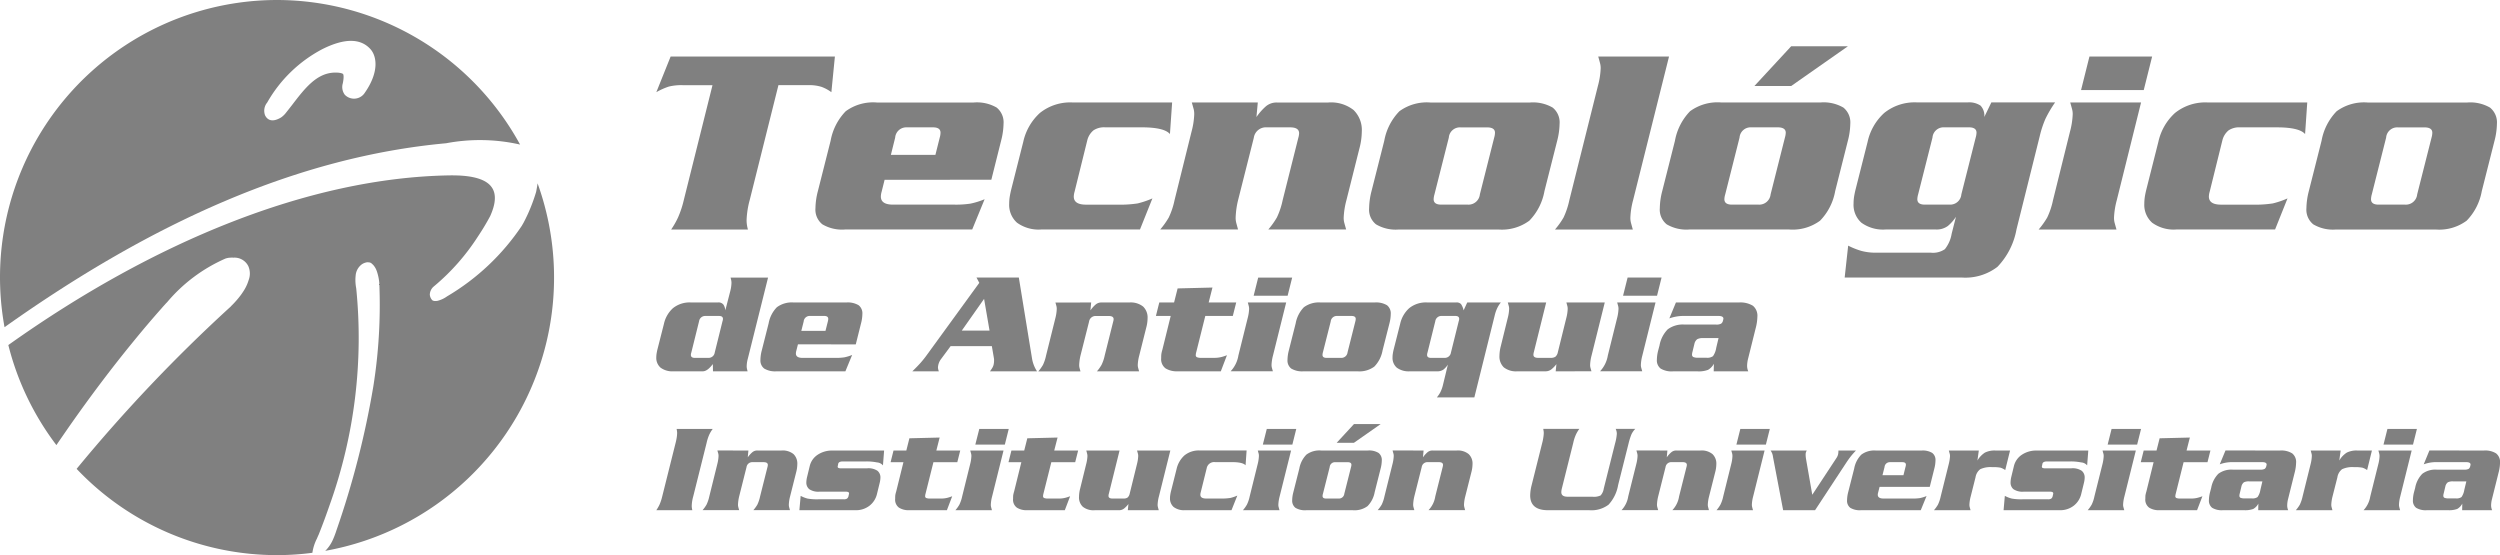
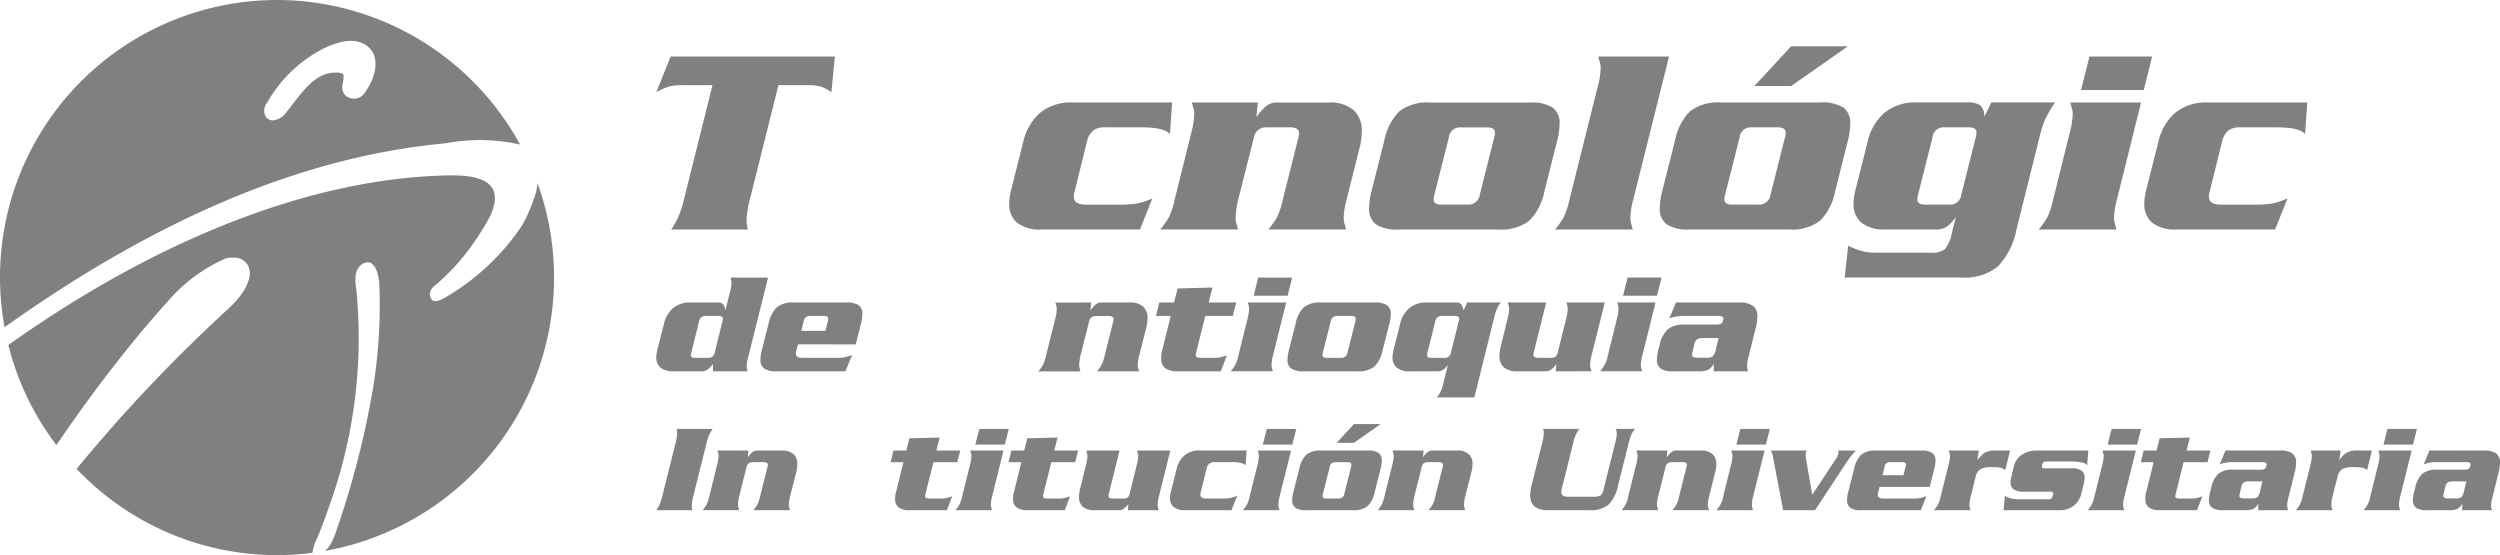
<svg xmlns="http://www.w3.org/2000/svg" viewBox="0 0 120 26.646">
  <defs>
    <style>.cls-1{fill:none;}.cls-2{clip-path:url(#clip-path);}.cls-3{fill:gray;}</style>
    <clipPath id="clip-path">
      <rect class="cls-1" width="120" height="26.646" />
    </clipPath>
  </defs>
  <g id="Capa_2" data-name="Capa 2">
    <g id="PAGINA_copia_2" data-name="PAGINA copia 2">
      <g class="cls-2">
        <path class="cls-3" d="M40.075,2.714l-.169,1.711A1.884,1.884,0,0,0,39.44,4.172a1.952,1.952,0,0,0-.635-.085H37.365L35.99,9.587a4.246,4.246,0,0,0-.154.987,1.65,1.65,0,0,0,.065.442H32.216a3.899,3.899,0,0,0,.33-.579,4.724,4.724,0,0,0,.28-.85l1.374-5.499H32.76a2.5,2.5,0,0,0-.654.067,3.154,3.154,0,0,0-.603.271l.687-1.711Z" />
-         <path class="cls-3" d="M42.461,8.63,42.319,9.2a.949.949,0,0,0-.038.233c0,.26.195.389.584.389h2.945a4.686,4.686,0,0,0,.765-.047,3.669,3.669,0,0,0,.687-.213l-.596,1.453H40.569a1.851,1.851,0,0,1-1.096-.248.902.902,0,0,1-.331-.777,3.391,3.391,0,0,1,.117-.818l.61-2.412a2.732,2.732,0,0,1,.726-1.421,2.229,2.229,0,0,1,1.491-.419h4.657a1.887,1.887,0,0,1,1.096.243.911.911,0,0,1,.331.78,3.459,3.459,0,0,1-.118.816l-.468,1.869Zm2.438-1.195.208-.829a.909.909,0,0,0,.038-.236c0-.172-.12-.257-.363-.257H43.526a.535.535,0,0,0-.558.493l-.206.829Z" />
        <path class="cls-3" d="M51.58,9.2a.963.963,0,0,0-.039.232c0,.261.196.391.584.391h1.492a5.579,5.579,0,0,0,.991-.059,4.195,4.195,0,0,0,.708-.241l-.597,1.492H49.985a1.767,1.767,0,0,1-1.168-.325,1.15,1.15,0,0,1-.376-.92,2.152,2.152,0,0,1,.019-.28c.014-.101.038-.221.072-.369l.584-2.31a2.634,2.634,0,0,1,.798-1.388,2.328,2.328,0,0,1,1.589-.504h4.759l-.105,1.516c-.181-.216-.635-.323-1.362-.323H53.046a.917.917,0,0,0-.557.143.9.9,0,0,0-.299.478Z" />
        <path class="cls-3" d="M60.374,4.92l-.065.699a2.792,2.792,0,0,1,.453-.515.793.793,0,0,1,.519-.184h2.478a1.753,1.753,0,0,1,1.212.361,1.336,1.336,0,0,1,.395,1.037,3.256,3.256,0,0,1-.117.818l-.622,2.478a3.823,3.823,0,0,0-.13.829.931.931,0,0,0,.026.241c.018.065.048.176.092.331h-3.736a3.884,3.884,0,0,0,.409-.572,3.615,3.615,0,0,0,.278-.829l.753-2.997a.916.916,0,0,0,.038-.219c0-.19-.144-.285-.43-.285H60.808a.586.586,0,0,0-.626.504l-.756,2.997a4.115,4.115,0,0,0-.115.829.952.952,0,0,0,.026.241c.016.065.047.176.089.331H55.691a3.815,3.815,0,0,0,.408-.572,3.611,3.611,0,0,0,.278-.829l.817-3.296a3.666,3.666,0,0,0,.129-.829.981.981,0,0,0-.024-.241c-.018-.063-.048-.173-.092-.329Z" />
        <path class="cls-3" d="M74.134,9.172a2.721,2.721,0,0,1-.726,1.421,2.215,2.215,0,0,1-1.492.423H67.144a1.849,1.849,0,0,1-1.096-.248.902.902,0,0,1-.33-.777,3.486,3.486,0,0,1,.115-.818l.611-2.412a2.724,2.724,0,0,1,.727-1.421,2.226,2.226,0,0,1,1.49-.419h4.773a1.883,1.883,0,0,1,1.095.244.913.913,0,0,1,.331.78,3.494,3.494,0,0,1-.116.816Zm-5.279.156a.955.955,0,0,0-.04.234c0,.173.121.26.365.26h1.27a.549.549,0,0,0,.584-.494L71.721,6.606a.889.889,0,0,0,.038-.234c0-.174-.128-.258-.387-.258H70.1a.533.533,0,0,0-.557.493Z" />
        <path class="cls-3" d="M76.702,4.116a3.739,3.739,0,0,0,.13-.831.917.917,0,0,0-.027-.241c-.016-.065-.046-.174-.09-.329H80.113L78.387,9.615a3.734,3.734,0,0,0-.129.829.935.935,0,0,0,.026.241c.017.065.047.176.091.331H74.64a3.845,3.845,0,0,0,.409-.572,3.779,3.779,0,0,0,.278-.829Z" />
        <path class="cls-3" d="M88.089,9.172a2.719,2.719,0,0,1-.726,1.421,2.216,2.216,0,0,1-1.491.422H81.098a1.862,1.862,0,0,1-1.096-.247.905.905,0,0,1-.331-.778,3.425,3.425,0,0,1,.116-.818L80.397,6.76a2.735,2.735,0,0,1,.726-1.421,2.233,2.233,0,0,1,1.492-.421h4.772a1.888,1.888,0,0,1,1.096.246.913.913,0,0,1,.331.78,3.431,3.431,0,0,1-.117.816Zm-5.278.156a.924.924,0,0,0-.041.234c0,.173.122.26.364.26h1.272a.548.548,0,0,0,.583-.494l.687-2.723a.93.93,0,0,0,.04-.236c0-.17-.13-.257-.39-.257H84.057a.534.534,0,0,0-.559.493Zm1.4-5.2,1.764-1.906h2.723L85.976,4.129Z" />
        <path class="cls-3" d="M93.887,10.404a2.003,2.003,0,0,1-.389.442.904.904,0,0,1-.584.169H90.516a1.77,1.77,0,0,1-1.169-.325,1.151,1.151,0,0,1-.376-.921,2.235,2.235,0,0,1,.018-.28c.014-.1.037-.222.072-.369l.584-2.31a2.62,2.62,0,0,1,.798-1.388,2.33,2.33,0,0,1,1.588-.506h2.413a.973.973,0,0,1,.622.154.688.688,0,0,1,.18.546l.339-.7h3.06a5.791,5.791,0,0,0-.466.792,4.928,4.928,0,0,0-.272.829l-1.116,4.477a3.478,3.478,0,0,1-.915,1.795,2.524,2.524,0,0,1-1.704.513H88.544l.168-1.531a3.7,3.7,0,0,0,.635.253,2.641,2.641,0,0,0,.701.085h2.633a1.001,1.001,0,0,0,.673-.169,1.596,1.596,0,0,0,.325-.738Zm.946-3.799a.954.954,0,0,0,.04-.236c0-.171-.123-.257-.364-.257H93.316a.533.533,0,0,0-.557.493L92.071,9.328a.945.945,0,0,0-.039.234c0,.173.121.26.361.26h1.195a.536.536,0,0,0,.557-.494Z" />
        <path class="cls-3" d="M99.36,6.318A3.783,3.783,0,0,0,99.49,5.489a.894.894,0,0,0-.028-.241c-.017-.063-.047-.174-.091-.329h3.4L101.604,9.614a3.807,3.807,0,0,0-.131.83.965.965,0,0,0,.026.241c.018.065.048.175.092.331H97.856a4.031,4.031,0,0,0,.409-.572,3.618,3.618,0,0,0,.278-.83Zm3.942-3.603L102.9,4.322H99.891l.402-1.608Z" />
        <path class="cls-3" d="M106.065,9.2a.943.943,0,0,0-.039.232c0,.261.196.391.585.391h1.492a5.57,5.57,0,0,0,.991-.059,4.12,4.12,0,0,0,.707-.241l-.597,1.492h-4.735a1.763,1.763,0,0,1-1.166-.325,1.15,1.15,0,0,1-.376-.92,2.156,2.156,0,0,1,.019-.28c.013-.101.037-.221.072-.369l.583-2.31a2.632,2.632,0,0,1,.798-1.388,2.328,2.328,0,0,1,1.59-.504h4.759L110.644,6.436c-.183-.216-.636-.323-1.362-.323h-1.751a.912.912,0,0,0-.557.143.9.9,0,0,0-.299.478Z" />
-         <path class="cls-3" d="M119.126,9.172a2.71,2.71,0,0,1-.727,1.421,2.21,2.21,0,0,1-1.491.423h-4.773a1.854,1.854,0,0,1-1.098-.248.905.905,0,0,1-.329-.777,3.469,3.469,0,0,1,.116-.818l.61-2.412a2.724,2.724,0,0,1,.725-1.421,2.229,2.229,0,0,1,1.492-.419H118.425a1.886,1.886,0,0,1,1.096.244.914.914,0,0,1,.331.78,3.472,3.472,0,0,1-.116.816Zm-5.279.156a.944.944,0,0,0-.038.234q0,.26.362.26h1.272a.546.546,0,0,0,.582-.494l.689-2.722a.915.915,0,0,0,.037-.234c0-.174-.128-.258-.386-.258h-1.272a.535.535,0,0,0-.559.493Z" />
        <path class="cls-3" d="M34.223,17.823l-.007-.349c-.174.233-.334.349-.48.349H32.338a.955.955,0,0,1-.632-.176.623.623,0,0,1-.204-.5,1.195,1.195,0,0,1,.011-.151c.008-.054.02-.119.038-.201l.318-1.25a1.427,1.427,0,0,1,.432-.752,1.272,1.272,0,0,1,.862-.275h1.301a.289.289,0,0,1,.267.113.6.6,0,0,1,.084.268l.24-.933a1.775,1.775,0,0,0,.056-.386.714.714,0,0,0-.014-.135c-.01-.046-.02-.086-.03-.121h1.8l-.969,3.882a1.509,1.509,0,0,0-.057.372.597.597,0,0,0,.014.127c.009.042.019.081.029.118Zm.457-2.404a.388.388,0,0,0,.022-.112c0-.094-.064-.141-.191-.141h-.659a.295.295,0,0,0-.296.253L33.183,16.923a.382.382,0,0,0-.021.113c0,.095.063.142.189.142h.661a.295.295,0,0,0,.295-.255Z" />
        <path class="cls-3" d="M38.301,16.529l-.078.309a.505.505,0,0,0-.02.129c0,.14.105.211.316.211h1.597a2.518,2.518,0,0,0,.415-.026,2.061,2.061,0,0,0,.372-.115l-.324.786H37.275a1.013,1.013,0,0,1-.594-.133.487.487,0,0,1-.18-.42,1.821,1.821,0,0,1,.063-.444l.331-1.307a1.476,1.476,0,0,1,.394-.771,1.2,1.2,0,0,1,.809-.229h2.523a1.011,1.011,0,0,1,.594.133.494.494,0,0,1,.179.423,1.869,1.869,0,0,1-.064.444l-.253,1.011Zm1.322-.647.113-.449a.539.539,0,0,0,.02-.127c0-.094-.066-.141-.196-.141h-.683a.289.289,0,0,0-.301.268l-.113.449Z" />
-         <path class="cls-3" d="M45.63,16.614l-.456.616a.724.724,0,0,0-.152.418.698.698,0,0,0,.042.175H43.793c.168-.165.304-.304.408-.422a4.87,4.87,0,0,0,.309-.392l2.496-3.433-.134-.253h2.032l.633,3.882a1.584,1.584,0,0,0,.24.618H47.519a1.973,1.973,0,0,0,.115-.172.559.559,0,0,0,.06-.148.933.933,0,0,0,.021-.213.404.404,0,0,0-.008-.1l-.098-.575Zm1.868-.745-.262-1.523-1.071,1.523Z" />
        <path class="cls-3" d="M52.376,14.519l-.035.38a1.459,1.459,0,0,1,.248-.28.42.42,0,0,1,.281-.1h1.343a.955.955,0,0,1,.657.196.729.729,0,0,1,.214.564,1.798,1.798,0,0,1-.063.442l-.337,1.342a2.067,2.067,0,0,0-.071.452.489.489,0,0,0,.015.13c.009.036.025.094.049.179h-2.024a2.043,2.043,0,0,0,.22-.308,1.949,1.949,0,0,0,.153-.452l.406-1.622a.5.5,0,0,0,.022-.12c0-.104-.078-.154-.234-.154h-.607a.317.317,0,0,0-.339.275l-.41,1.622a2.348,2.348,0,0,0-.063.452.534.534,0,0,0,.013.13c.009.036.026.094.049.179H49.839a2.047,2.047,0,0,0,.222-.308,1.973,1.973,0,0,0,.15-.452l.444-1.783a2.072,2.072,0,0,0,.069-.452.551.551,0,0,0-.013-.128c-.01-.036-.026-.096-.05-.181Z" />
        <path class="cls-3" d="M56.526,13.844l1.672-.042-.182.717H59.338l-.163.647H57.854l-.436,1.744a.554.554,0,0,0-.021.134.101.101,0,0,0,.06.104.561.561,0,0,0,.228.029h.584a1.4,1.4,0,0,0,.354-.039,2.079,2.079,0,0,0,.271-.088l-.295.773h-2.082a1.021,1.021,0,0,1-.569-.14.548.548,0,0,1-.211-.494,1.658,1.658,0,0,1,.007-.188,1.45,1.45,0,0,1,.049-.212l.401-1.624h-.71l.162-.647h.71Z" />
        <path class="cls-3" d="M59.886,15.279a2.088,2.088,0,0,0,.072-.452.542.542,0,0,0-.015-.129c-.01-.038-.025-.096-.048-.181h1.842l-.633,2.546a2.049,2.049,0,0,0-.07.45.545.545,0,0,0,.014.13c.01.036.026.094.051.178H59.07a1.436,1.436,0,0,0,.373-.758ZM62.024,13.324l-.218.871H60.175l.218-.871Z" />
        <path class="cls-3" d="M66.362,16.825a1.478,1.478,0,0,1-.394.771,1.196,1.196,0,0,1-.808.227H62.573a1.014,1.014,0,0,1-.595-.133.487.487,0,0,1-.178-.42,1.881,1.881,0,0,1,.063-.444l.33-1.307a1.494,1.494,0,0,1,.393-.771,1.207,1.207,0,0,1,.809-.229h2.589a1.015,1.015,0,0,1,.593.133.497.497,0,0,1,.179.423,1.852,1.852,0,0,1-.062.444Zm-2.862.085a.543.543,0,0,0-.02.127c0,.095.065.141.196.141h.69a.298.298,0,0,0,.317-.268l.372-1.476a.492.492,0,0,0,.02-.127c0-.094-.069-.141-.209-.141h-.689a.292.292,0,0,0-.303.268Z" />
        <path class="cls-3" d="M72.043,14.518a1.209,1.209,0,0,0-.165.25,1.743,1.743,0,0,0-.131.369l-.978,3.937H68.97a1.446,1.446,0,0,0,.17-.253,1.658,1.658,0,0,0,.127-.364l.232-.956a1.044,1.044,0,0,1-.204.231.493.493,0,0,1-.316.091h-1.3a.958.958,0,0,1-.634-.176.621.621,0,0,1-.203-.5.999.999,0,0,1,.011-.151,2.012,2.012,0,0,1,.038-.201l.317-1.25a1.423,1.423,0,0,1,.433-.752,1.267,1.267,0,0,1,.862-.275h1.398a.286.286,0,0,1,.229.079.852.852,0,0,1,.123.301l.175-.381Zm-2.024.9a.388.388,0,0,0,.022-.112c0-.094-.064-.141-.191-.141h-.662a.294.294,0,0,0-.294.253L68.52,16.923a.39.39,0,0,0-.02.113c0,.095.063.142.189.142H69.351a.296.296,0,0,0,.294-.255Z" />
        <path class="cls-3" d="M74.673,17.823l.035-.344a1.405,1.405,0,0,1-.246.253.454.454,0,0,1-.281.091h-1.342a.954.954,0,0,1-.654-.188.717.717,0,0,1-.211-.556,1.933,1.933,0,0,1,.063-.458l.331-1.343a2.045,2.045,0,0,0,.071-.451.49.49,0,0,0-.015-.13c-.009-.034-.026-.094-.05-.179h1.843L73.625,16.901a.559.559,0,0,0-.021.127q0,.149.226.149h.604a.381.381,0,0,0,.228-.056.394.394,0,0,0,.116-.22l.401-1.623a1.991,1.991,0,0,0,.07-.451.512.512,0,0,0-.014-.13c-.009-.034-.026-.094-.048-.179h1.842l-.633,2.544a2.037,2.037,0,0,0-.07.452.49.49,0,0,0,.014.13c.009.036.027.094.05.178Z" />
        <path class="cls-3" d="M77.618,15.279a2.091,2.091,0,0,0,.07-.452.509.509,0,0,0-.014-.129c-.01-.038-.026-.096-.05-.181h1.842l-.633,2.546a2.061,2.061,0,0,0-.071.45.483.483,0,0,0,.015.13c.009.036.026.094.05.178H76.803a1.444,1.444,0,0,0,.373-.758Zm2.137-1.956-.217.871H77.907l.218-.871Z" />
        <path class="cls-3" d="M83.468,14.519a1.152,1.152,0,0,1,.671.157.62.62,0,0,1,.215.532,2.319,2.319,0,0,1-.084.556l-.359,1.442a1.523,1.523,0,0,0-.05.351.673.673,0,0,0,.056.268H82.258l.008-.366a.724.724,0,0,1-.281.294,1.249,1.249,0,0,1-.5.072H80.304a1.01,1.01,0,0,1-.595-.135.497.497,0,0,1-.179-.423,1.89,1.89,0,0,1,.063-.445l.064-.241a1.475,1.475,0,0,1,.393-.772,1.206,1.206,0,0,1,.808-.23H82.371a.465.465,0,0,0,.24-.042.222.222,0,0,0,.088-.13.78.78,0,0,0,.025-.111c0-.088-.083-.131-.248-.131H80.825a2.031,2.031,0,0,0-.696.118l.316-.765Zm-1.715,1.708a.592.592,0,0,0-.285.054.38.38,0,0,0-.137.227l-.092.381a.486.486,0,0,0-.021.127.12.12,0,0,0,.064.122.563.563,0,0,0,.239.033H81.907a.468.468,0,0,0,.316-.075.916.916,0,0,0,.155-.396l.112-.472Z" />
        <path class="cls-3" d="M31.502,24.491a1.919,1.919,0,0,0,.156-.271,2.35,2.35,0,0,0,.131-.4l.64-2.56a2.587,2.587,0,0,0,.056-.273,1.516,1.516,0,0,0,.017-.198.707.707,0,0,0-.009-.112c-.006-.038-.011-.068-.015-.088h1.733a1.457,1.457,0,0,0-.163.268,2.059,2.059,0,0,0-.131.403l-.64,2.56a1.902,1.902,0,0,0-.074.463.752.752,0,0,0,.031.208Z" />
        <path class="cls-3" d="M35.923,21.625l-.03.328a1.284,1.284,0,0,1,.214-.241.358.358,0,0,1,.243-.088h1.165a.825.825,0,0,1,.572.171.631.631,0,0,1,.184.488,1.577,1.577,0,0,1-.054.383l-.293,1.164a1.773,1.773,0,0,0-.06.391.434.434,0,0,0,.012.112c.007.03.022.083.042.154h-1.757a1.687,1.687,0,0,0,.193-.266,1.775,1.775,0,0,0,.13-.391l.354-1.408a.483.483,0,0,0,.018-.104c0-.089-.068-.134-.202-.134h-.527a.277.277,0,0,0-.294.238l-.354,1.408a1.979,1.979,0,0,0-.055.391.414.414,0,0,0,.013.112c.007.03.022.083.043.154H33.723a1.607,1.607,0,0,0,.191-.266,1.758,1.758,0,0,0,.132-.391l.383-1.548a1.797,1.797,0,0,0,.061-.391.505.505,0,0,0-.011-.114c-.01-.029-.024-.081-.044-.154Z" />
-         <path class="cls-3" d="M41.62,22.479a.778.778,0,0,1,.499.119.406.406,0,0,1,.141.333,1.087,1.087,0,0,1-.031.231l-.14.573a1.003,1.003,0,0,1-.345.533,1.055,1.055,0,0,1-.703.221H38.37l.062-.688a1.407,1.407,0,0,0,.337.132,2.624,2.624,0,0,0,.516.033h1.213a.279.279,0,0,0,.159-.033.219.219,0,0,0,.074-.132l.011-.056a.237.237,0,0,0,.013-.065c0-.052-.054-.08-.164-.08H39.339a.776.776,0,0,1-.493-.118.406.406,0,0,1-.142-.326,1.178,1.178,0,0,1,.032-.244l.134-.554a.898.898,0,0,1,.381-.532,1.239,1.239,0,0,1,.71-.2H42.437l-.055.713a.407.407,0,0,0-.286-.143,2.538,2.538,0,0,0-.519-.047H40.461c-.129,0-.205.035-.225.104l-.024.122a.072.072,0,0,0,.022.08.277.277,0,0,0,.143.024Z" />
        <path class="cls-3" d="M43.651,21.038l1.452-.036-.158.622h1.147l-.141.56h-1.146L44.426,23.697a.495.495,0,0,0-.019.117.092.092,0,0,0,.052.091.523.523,0,0,0,.198.025h.506a1.205,1.205,0,0,0,.31-.035,1.994,1.994,0,0,0,.233-.076l-.255.671h-1.806a.863.863,0,0,1-.494-.123.472.472,0,0,1-.183-.426c0-.073.002-.127.005-.164a1.301,1.301,0,0,1,.044-.183l.348-1.41h-.616l.14-.56h.615Z" />
        <path class="cls-3" d="M46.566,22.284a1.85,1.85,0,0,0,.061-.391.44.44,0,0,0-.013-.114c-.008-.029-.021-.081-.043-.154h1.598l-.548,2.206a1.744,1.744,0,0,0-.061.39.386.386,0,0,0,.012.114c.007.03.021.083.042.156H45.858a1.582,1.582,0,0,0,.193-.27,1.705,1.705,0,0,0,.132-.39Zm1.854-1.696-.188.754H46.815l.191-.754Z" />
        <path class="cls-3" d="M49.311,21.038l1.452-.036-.16.622H51.751l-.141.56H50.464l-.379,1.513a.481.481,0,0,0-.018.117.092.092,0,0,0,.052.091.519.519,0,0,0,.198.025h.507a1.201,1.201,0,0,0,.308-.035,2.082,2.082,0,0,0,.234-.076l-.255.671H49.304a.862.862,0,0,1-.493-.123.469.469,0,0,1-.183-.426c0-.073.002-.127.005-.164a1.366,1.366,0,0,1,.044-.183l.348-1.41h-.617l.14-.56h.615Z" />
        <path class="cls-3" d="M54.135,24.491l.03-.299a1.255,1.255,0,0,1-.214.221.398.398,0,0,1-.243.078H52.543a.82.82,0,0,1-.567-.166.611.611,0,0,1-.183-.481,1.601,1.601,0,0,1,.056-.397l.286-1.164a1.782,1.782,0,0,0,.062-.39.437.437,0,0,0-.014-.114c-.007-.029-.021-.081-.041-.154h1.597L53.226,23.693a.392.392,0,0,0-.018.109c0,.086.065.128.194.128h.525a.33.33,0,0,0,.198-.049.354.354,0,0,0,.101-.188l.347-1.41a1.843,1.843,0,0,0,.061-.39.441.441,0,0,0-.013-.114c-.008-.029-.022-.081-.043-.154h1.598l-.549,2.206a1.823,1.823,0,0,0-.061.392.375.375,0,0,0,.013.112c.007.031.021.083.042.156Z" />
        <path class="cls-3" d="M57.634,23.635a.486.486,0,0,0-.017.111c0,.121.092.183.274.183h.701a2.567,2.567,0,0,0,.468-.028,1.88,1.88,0,0,0,.332-.114l-.28.702H56.885a.828.828,0,0,1-.549-.152.542.542,0,0,1-.176-.433.879.879,0,0,1,.01-.132,1.663,1.663,0,0,1,.033-.174l.273-1.086a1.25,1.25,0,0,1,.377-.652,1.089,1.089,0,0,1,.746-.237H59.837l-.05.712c-.085-.099-.298-.153-.641-.153h-.822a.363.363,0,0,0-.403.295Z" />
        <path class="cls-3" d="M60.367,22.284a1.811,1.811,0,0,0,.06-.391.473.473,0,0,0-.01-.114c-.01-.029-.022-.081-.043-.154h1.598L61.422,23.831a1.849,1.849,0,0,0-.061.39.433.433,0,0,0,.012.114c.009.03.023.083.043.156H59.659a1.571,1.571,0,0,0,.193-.27,1.646,1.646,0,0,0,.132-.39Zm1.854-1.696-.188.754h-1.417l.19-.754Z" />
        <path class="cls-3" d="M65.984,23.625a1.278,1.278,0,0,1-.341.668,1.048,1.048,0,0,1-.701.198h-2.245a.889.889,0,0,1-.516-.116.433.433,0,0,1-.156-.366,1.593,1.593,0,0,1,.056-.385l.287-1.135a1.281,1.281,0,0,1,.341-.668,1.044,1.044,0,0,1,.701-.197h2.245a.872.872,0,0,1,.515.116.424.424,0,0,1,.156.365,1.593,1.593,0,0,1-.055.384Zm-2.482.074a.398.398,0,0,0-.019.11c0,.081.056.121.171.121h.598a.257.257,0,0,0,.275-.231l.323-1.282a.407.407,0,0,0,.018-.11c0-.081-.062-.122-.184-.122h-.596a.252.252,0,0,0-.262.232Zm.659-2.446.829-.897h1.281l-1.281.897Z" />
        <path class="cls-3" d="M68.332,21.625l-.03.328a1.285,1.285,0,0,1,.214-.241.356.356,0,0,1,.243-.088h1.166a.818.818,0,0,1,.569.171.62.62,0,0,1,.187.488,1.581,1.581,0,0,1-.055.383l-.294,1.164a1.852,1.852,0,0,0-.06.391.429.429,0,0,0,.013.112c.007.03.022.083.041.154H68.569a1.212,1.212,0,0,0,.324-.658l.354-1.408a.477.477,0,0,0,.018-.104c0-.089-.067-.134-.202-.134h-.527a.276.276,0,0,0-.294.238l-.355,1.408a2.018,2.018,0,0,0-.055.391.47.47,0,0,0,.013.112c.008.03.022.083.043.154H66.13a1.82,1.82,0,0,0,.193-.266,1.732,1.732,0,0,0,.13-.391l.385-1.548a1.804,1.804,0,0,0,.061-.391.434.434,0,0,0-.013-.114c-.008-.029-.023-.081-.043-.154Z" />
        <path class="cls-3" d="M76.437,23.843a.756.756,0,0,0,.392-.061.621.621,0,0,0,.151-.329l.543-2.165a2.317,2.317,0,0,0,.085-.47.584.584,0,0,0-.055-.231h.94a.953.953,0,0,0-.184.262,3.169,3.169,0,0,0-.138.439l-.501,1.995a1.845,1.845,0,0,1-.46.942,1.366,1.366,0,0,1-.931.265H74.302q-.854,0-.853-.714a2.123,2.123,0,0,1,.071-.494l.507-2.024a2.069,2.069,0,0,0,.055-.273,1.603,1.603,0,0,0,.019-.198.665.665,0,0,0-.01-.112c-.006-.037-.011-.068-.015-.088H75.809a1.481,1.481,0,0,0-.162.268,2.004,2.004,0,0,0-.131.403l-.555,2.22a.79.79,0,0,0-.018.146c0,.145.099.218.298.218Z" />
        <path class="cls-3" d="M80.035,21.625l-.03.328a1.242,1.242,0,0,1,.214-.241.357.357,0,0,1,.243-.088H81.628a.819.819,0,0,1,.569.171.626.626,0,0,1,.187.488,1.561,1.561,0,0,1-.055.383l-.294,1.164a1.852,1.852,0,0,0-.06.391.429.429,0,0,0,.013.112c.008.03.022.083.041.154h-1.756a1.219,1.219,0,0,0,.323-.658l.354-1.408a.441.441,0,0,0,.019-.104c0-.089-.068-.134-.202-.134h-.527a.276.276,0,0,0-.294.238l-.354,1.408a1.952,1.952,0,0,0-.057.391.469.469,0,0,0,.013.112c.008.03.023.083.044.154H77.834a1.23,1.23,0,0,0,.321-.658l.386-1.548a1.798,1.798,0,0,0,.061-.391.436.436,0,0,0-.012-.114c-.008-.029-.022-.081-.043-.154Z" />
        <path class="cls-3" d="M83.097,22.284a1.741,1.741,0,0,0,.06-.391.542.542,0,0,0-.011-.114c-.008-.029-.023-.081-.044-.154h1.598l-.549,2.206a1.749,1.749,0,0,0-.061.39.426.426,0,0,0,.013.114c.006.03.021.083.042.156H82.391a1.667,1.667,0,0,0,.191-.27,1.609,1.609,0,0,0,.132-.39Zm1.854-1.696-.189.754h-1.415l.189-.754Z" />
        <path class="cls-3" d="M88.156,21.975a.533.533,0,0,0,.074-.173.841.841,0,0,0,.014-.123V21.625h.842c-.111.116-.196.214-.256.291-.061.078-.132.177-.213.299l-1.495,2.276H85.591l-.487-2.556a.745.745,0,0,0-.038-.165.715.715,0,0,0-.078-.145h1.738a.467.467,0,0,0-.049.112.607.607,0,0,0-.006.094,1.289,1.289,0,0,0,.019.202l.299,1.716Z" />
        <path class="cls-3" d="M90.22,23.369l-.068.268a.427.427,0,0,0-.019.109c0,.122.092.184.275.184h1.385a2.221,2.221,0,0,0,.36-.021,1.693,1.693,0,0,0,.322-.1l-.279.681H89.329a.883.883,0,0,1-.514-.114.425.425,0,0,1-.156-.367,1.635,1.635,0,0,1,.054-.384l.288-1.134a1.278,1.278,0,0,1,.341-.667,1.035,1.035,0,0,1,.701-.198H92.233a.876.876,0,0,1,.515.115.422.422,0,0,1,.155.366,1.595,1.595,0,0,1-.055.384l-.22.879Zm1.146-.561.097-.392a.399.399,0,0,0,.02-.11c0-.081-.057-.122-.172-.122h-.593a.253.253,0,0,0-.26.233l-.099.392Z" />
        <path class="cls-3" d="M94.983,21.625l-.067.481a1.134,1.134,0,0,1,.359-.38,1.035,1.035,0,0,1,.507-.101h.701l-.232.938a.835.835,0,0,0-.228-.115,1.894,1.894,0,0,0-.399-.025,1.168,1.168,0,0,0-.571.098.609.609,0,0,0-.228.39l-.232.921a1.79,1.79,0,0,0-.061.391.451.451,0,0,0,.012.112c.008.03.023.083.043.154H92.83a1.695,1.695,0,0,0,.192-.266,1.753,1.753,0,0,0,.131-.391l.385-1.548a1.927,1.927,0,0,0,.062-.391.428.428,0,0,0-.014-.114c-.01-.029-.022-.081-.042-.154Z" />
        <path class="cls-3" d="M99.423,22.479a.784.784,0,0,1,.5.119.409.409,0,0,1,.141.333,1.086,1.086,0,0,1-.031.231l-.14.573a1.008,1.008,0,0,1-.346.533,1.055,1.055,0,0,1-.703.221H96.172l.06-.688a1.416,1.416,0,0,0,.34.132,2.609,2.609,0,0,0,.515.033h1.214a.276.276,0,0,0,.158-.033.215.215,0,0,0,.073-.132l.013-.056a.362.362,0,0,0,.011-.065c0-.052-.055-.08-.164-.08H97.142a.784.784,0,0,1-.496-.118.408.408,0,0,1-.139-.326,1.254,1.254,0,0,1,.03-.244l.134-.554a.908.908,0,0,1,.381-.532,1.238,1.238,0,0,1,.71-.2h2.476l-.055.713a.405.405,0,0,0-.286-.143,2.534,2.534,0,0,0-.517-.047H98.264c-.13,0-.205.035-.226.104l-.024.122a.073.073,0,0,0,.02.08.284.284,0,0,0,.144.024Z" />
        <path class="cls-3" d="M100.917,22.284a1.872,1.872,0,0,0,.06-.391.487.487,0,0,0-.012-.114c-.01-.029-.023-.081-.043-.154h1.598l-.549,2.206a1.834,1.834,0,0,0-.062.39.429.429,0,0,0,.013.114c.008.03.023.083.043.156h-1.757a1.723,1.723,0,0,0,.193-.27,1.642,1.642,0,0,0,.13-.39Zm1.854-1.696-.189.754h-1.415l.189-.754Z" />
        <path class="cls-3" d="M103.662,21.038l1.451-.036-.158.622h1.146l-.141.56h-1.147l-.377,1.513a.5.5,0,0,0-.02.117.09.09,0,0,0,.052.091.523.523,0,0,0,.198.025h.505a1.197,1.197,0,0,0,.309-.035,1.98,1.98,0,0,0,.236-.076l-.257.671h-1.805a.869.869,0,0,1-.495-.123.475.475,0,0,1-.183-.426c0-.073.003-.127.005-.164a1.523,1.523,0,0,1,.045-.183l.347-1.41h-.616l.14-.56h.617Z" />
        <path class="cls-3" d="M109.444,21.625a.983.983,0,0,1,.582.138.527.527,0,0,1,.186.458,2.047,2.047,0,0,1-.073.483l-.311,1.248a1.298,1.298,0,0,0-.042.305.564.564,0,0,0,.047.233h-1.438l.006-.317a.629.629,0,0,1-.245.257,1.128,1.128,0,0,1-.433.06h-1.025a.887.887,0,0,1-.515-.116.434.434,0,0,1-.155-.367,1.617,1.617,0,0,1,.056-.387l.054-.207a1.288,1.288,0,0,1,.342-.671,1.045,1.045,0,0,1,.701-.198h1.313a.42.42,0,0,0,.206-.036.196.196,0,0,0,.077-.114.63.63,0,0,0,.022-.096c0-.074-.073-.116-.214-.116h-1.433a1.703,1.703,0,0,0-.604.106l.275-.665ZM107.955,23.106a.513.513,0,0,0-.248.045.351.351,0,0,0-.119.198l-.078.329a.456.456,0,0,0-.019.109.109.109,0,0,0,.055.108.534.534,0,0,0,.208.028h.334a.409.409,0,0,0,.275-.065.811.811,0,0,0,.135-.343l.097-.409Z" />
        <path class="cls-3" d="M112.352,21.625l-.067.481a1.118,1.118,0,0,1,.359-.38,1.039,1.039,0,0,1,.507-.101h.701l-.231.938a.801.801,0,0,0-.228-.115,1.902,1.902,0,0,0-.4-.025,1.17,1.17,0,0,0-.571.098.601.601,0,0,0-.227.39l-.234.921a1.889,1.889,0,0,0-.059.391.454.454,0,0,0,.012.112c.008.03.023.083.043.154h-1.757a1.69,1.69,0,0,0,.192-.266,1.802,1.802,0,0,0,.132-.391l.384-1.548a1.896,1.896,0,0,0,.06-.391.437.437,0,0,0-.012-.114c-.01-.029-.022-.081-.043-.154Z" />
        <path class="cls-3" d="M114.158,22.284a1.741,1.741,0,0,0,.06-.391.505.505,0,0,0-.013-.114c-.007-.029-.022-.081-.043-.154h1.598l-.548,2.206a1.821,1.821,0,0,0-.061.39.426.426,0,0,0,.013.114c.007.03.022.083.042.156h-1.756a1.262,1.262,0,0,0,.323-.66Zm1.854-1.696-.188.754h-1.416l.189-.754Z" />
        <path class="cls-3" d="M119.231,21.625a.974.974,0,0,1,.582.138.526.526,0,0,1,.188.458,2.015,2.015,0,0,1-.074.483l-.311,1.248a1.331,1.331,0,0,0-.043.305.56.56,0,0,0,.05.233h-1.439l.005-.317a.62.62,0,0,1-.244.257,1.127,1.127,0,0,1-.431.06h-1.026a.877.877,0,0,1-.513-.116.43.43,0,0,1-.155-.367,1.605,1.605,0,0,1,.054-.387l.055-.207a1.282,1.282,0,0,1,.342-.671,1.04,1.04,0,0,1,.701-.198h1.311a.438.438,0,0,0,.208-.036.198.198,0,0,0,.075-.114.578.578,0,0,0,.021-.096c0-.074-.07-.116-.213-.116h-1.433a1.7,1.7,0,0,0-.603.106l.274-.665ZM117.744,23.106a.515.515,0,0,0-.248.045.344.344,0,0,0-.119.198l-.078.329a.413.413,0,0,0-.019.109.109.109,0,0,0,.054.108.534.534,0,0,0,.209.028h.335a.409.409,0,0,0,.275-.065.824.824,0,0,0,.133-.343l.099-.409Z" />
        <path class="cls-3" d="M17.921,18.528a24.906,24.906,0,0,0,.283-4.95,2.4,2.4,0,0,0-.08-.436,2.4,2.4,0,0,1,.08.436,25.032,25.032,0,0,1-.283,4.95" />
        <path class="cls-3" d="M7.998,14.53l-.012.008a.476.476,0,0,1-.036.04.476.476,0,0,0,.036-.04L7.998,14.53" />
        <path class="cls-3" d="M11.084,14.706h0l.006-.01a4.691,4.691,0,0,0,.469-.534,4.625,4.625,0,0,1-.47.534l-.005.01" />
        <polygon class="cls-3" points="17.059 13.487 17.058 13.487 17.059 13.49 17.059 13.487" />
        <path class="cls-3" d="M17.372,12.685a.734.734,0,0,0-.301.548.738.738,0,0,1,.301-.548" />
        <path class="cls-3" d="M25.342,10.26a8.33,8.33,0,0,0,.391-1.049c.03-.144.053-.281.07-.411-.017.13-.041.267-.07.411a8.394,8.394,0,0,1-.391,1.049" />
        <path class="cls-3" d="M8.023,14.504a.243.243,0,0,0-.02.021.243.243,0,0,1,.02-.021" />
        <path class="cls-3" d="M25.067,10.803l.013-.023.008-.015-.008.015a.114.114,0,0,0-.013.023" />
        <path class="cls-3" d="M7.769,14.784c-.454.51-.908,1.045-1.361,1.6.453-.555.908-1.091,1.361-1.6" />
        <path class="cls-3" d="M10.934,12.379s.026-.005.067-.008a.271.271,0,0,1,.05-.005c.03-.002.061-.002.098-.002-.037,0-.068,0-.098.002a.271.271,0,0,0-.05.005c-.042.004-.068.008-.068.008v.002c-.033.006-.066.016-.099.024.033-.008.066-.018.1-.024Z" />
        <path class="cls-3" d="M11.92,12.774a.877.877,0,0,1,.019.66.88.88,0,0,0-.018-.66.738.738,0,0,0-.715-.408.736.736,0,0,1,.714.408" />
        <path class="cls-3" d="M16.113,25.562l-.002.003c-.04.117-.08.218-.12.309.04-.091.08-.192.12-.309l.002-.002c.008-.023.013-.042.021-.065l.004-.01-.004.01c-.008.023-.013.042-.021.063" />
        <path class="cls-3" d="M17.784,12.612a.149.149,0,0,0-.075-.016.277.277,0,0,0-.083-.007.277.277,0,0,1,.083.007.149.149,0,0,1,.075.016" />
        <path class="cls-3" d="M20.824,13.75a10.479,10.479,0,0,0,2.092-2.36,10.489,10.489,0,0,1-2.092,2.36.532.532,0,0,0-.195.394.532.532,0,0,1,.195-.394" />
        <path class="cls-3" d="M15.83,24.224c-.163.475-.338.953-.53,1.43-.035.075-.061.137-.09.203.029-.066.055-.128.09-.203.192-.477.367-.953.53-1.43" />
        <path class="cls-3" d="M23.531,10.369c.577-1.289.074-1.984-1.986-1.949,2.059-.036,2.562.658,1.986,1.949-.035.065-.127.239-.272.481l-.005.003.005-.003c.145-.243.236-.416.271-.481" />
        <path class="cls-3" d="M25.804,8.8c-.017.131-.041.267-.07.411a8.371,8.371,0,0,1-.391,1.048c-.069.148-.137.292-.21.427v.003c-.015.024-.029.048-.044.075l-.008.015a.164.164,0,0,0-.013.022c-.007.01-.013.022-.018.032a11.113,11.113,0,0,1-3.59,3.392,1.355,1.355,0,0,1-.473.218l-.02.001c-.165.025-.222-.039-.222-.039a.443.443,0,0,1-.114-.263.53.53,0,0,1,.194-.394,10.493,10.493,0,0,0,2.092-2.36c.13-.195.246-.377.337-.53l-.001-.003.002-.003.004-.003c.145-.242.237-.416.272-.481.577-1.29.073-1.985-1.985-1.949h-.005C14.864,8.538,7.403,11.578.4,16.562a13.297,13.297,0,0,0,2.307,4.803c.198-.293.399-.58.596-.866q1.549-2.215,3.105-4.114.68-.834,1.361-1.601H7.768s.053-.062.146-.163c.013-.015.025-.028.037-.042.012-.013.025-.026.036-.04l.011-.008.005-.005c.005-.006.014-.015.02-.021a7.694,7.694,0,0,1,2.811-2.099c.033-.008.067-.018.099-.023v-.002s.026-.005.068-.008a.269.269,0,0,1,.051-.005c.029-.002.06-.002.097-.002.017,0,.038,0,.056.002a.739.739,0,0,1,.715.408.881.881,0,0,1,.018.66,2.048,2.048,0,0,1-.269.567c-.034.051-.07.106-.111.161a4.468,4.468,0,0,1-.469.533L11.084,14.706c-.024.023-.049.047-.074.068a75.367,75.367,0,0,0-7.332,7.731,13.242,13.242,0,0,0,9.617,4.141,13.062,13.062,0,0,0,1.699-.112,2.204,2.204,0,0,1,.216-.677c.028-.066.055-.128.089-.203.192-.478.366-.956.53-1.43a23.789,23.789,0,0,0,1.27-10.381c-.003-.012-.005-.032-.01-.054v-.003a2.103,2.103,0,0,1-.029-.293l-.001-.003L17.058,13.487H17.059l.001-.002a1.806,1.806,0,0,1,.011-.252.733.733,0,0,1,.301-.548.593.593,0,0,1,.223-.091.088.088,0,0,1,.031-.005.277.277,0,0,1,.083.007.153.153,0,0,1,.075.016.232.232,0,0,1,.078.058.516.516,0,0,1,.076.075.883.883,0,0,1,.141.251c.017.043.032.095.047.147a2.38,2.38,0,0,1,.08.435,24.868,24.868,0,0,1-.283,4.949,42.245,42.245,0,0,1-1.782,6.954V25.484l-.001.005-.004.01c-.008.023-.013.043-.02.063l-.003.003c-.04.117-.08.218-.12.309a1.762,1.762,0,0,1-.323.507.682.682,0,0,1-.062.06A13.325,13.325,0,0,0,25.804,8.8" />
        <rect class="cls-3" x="14.995" y="26.534" width="0.001" height="0.001" />
        <polygon class="cls-3" points="14.997 26.534 14.998 26.534 14.999 26.534 14.997 26.534" />
        <polygon class="cls-3" points="14.995 26.534 14.995 26.535 14.997 26.534 14.995 26.534" />
        <path class="cls-3" d="M13.296,0A13.308,13.308,0,0,0,.218,15.705c7.123-5.058,14.112-8.181,21.196-8.829a8.729,8.729,0,0,1,3.55.063A13.313,13.313,0,0,0,13.296,0M17.497,4.473a.615.615,0,0,1-.946.076.617.617,0,0,1-.098-.543c.076-.361.021-.442.016-.451-.02-.024-.122-.071-.361-.071l-.057.001c-.862.026-1.432.77-2.037,1.562q-.146.188-.29.369a1.053,1.053,0,0,1-.209.205c-.022.016-.044.028-.063.04-.456.253-.652.035-.73-.129a.622.622,0,0,1,.104-.611,6.546,6.546,0,0,1,2.653-2.566c1.069-.532,1.827-.515,2.296-.004.318.349.433,1.113-.278,2.121" />
      </g>
    </g>
  </g>
</svg>